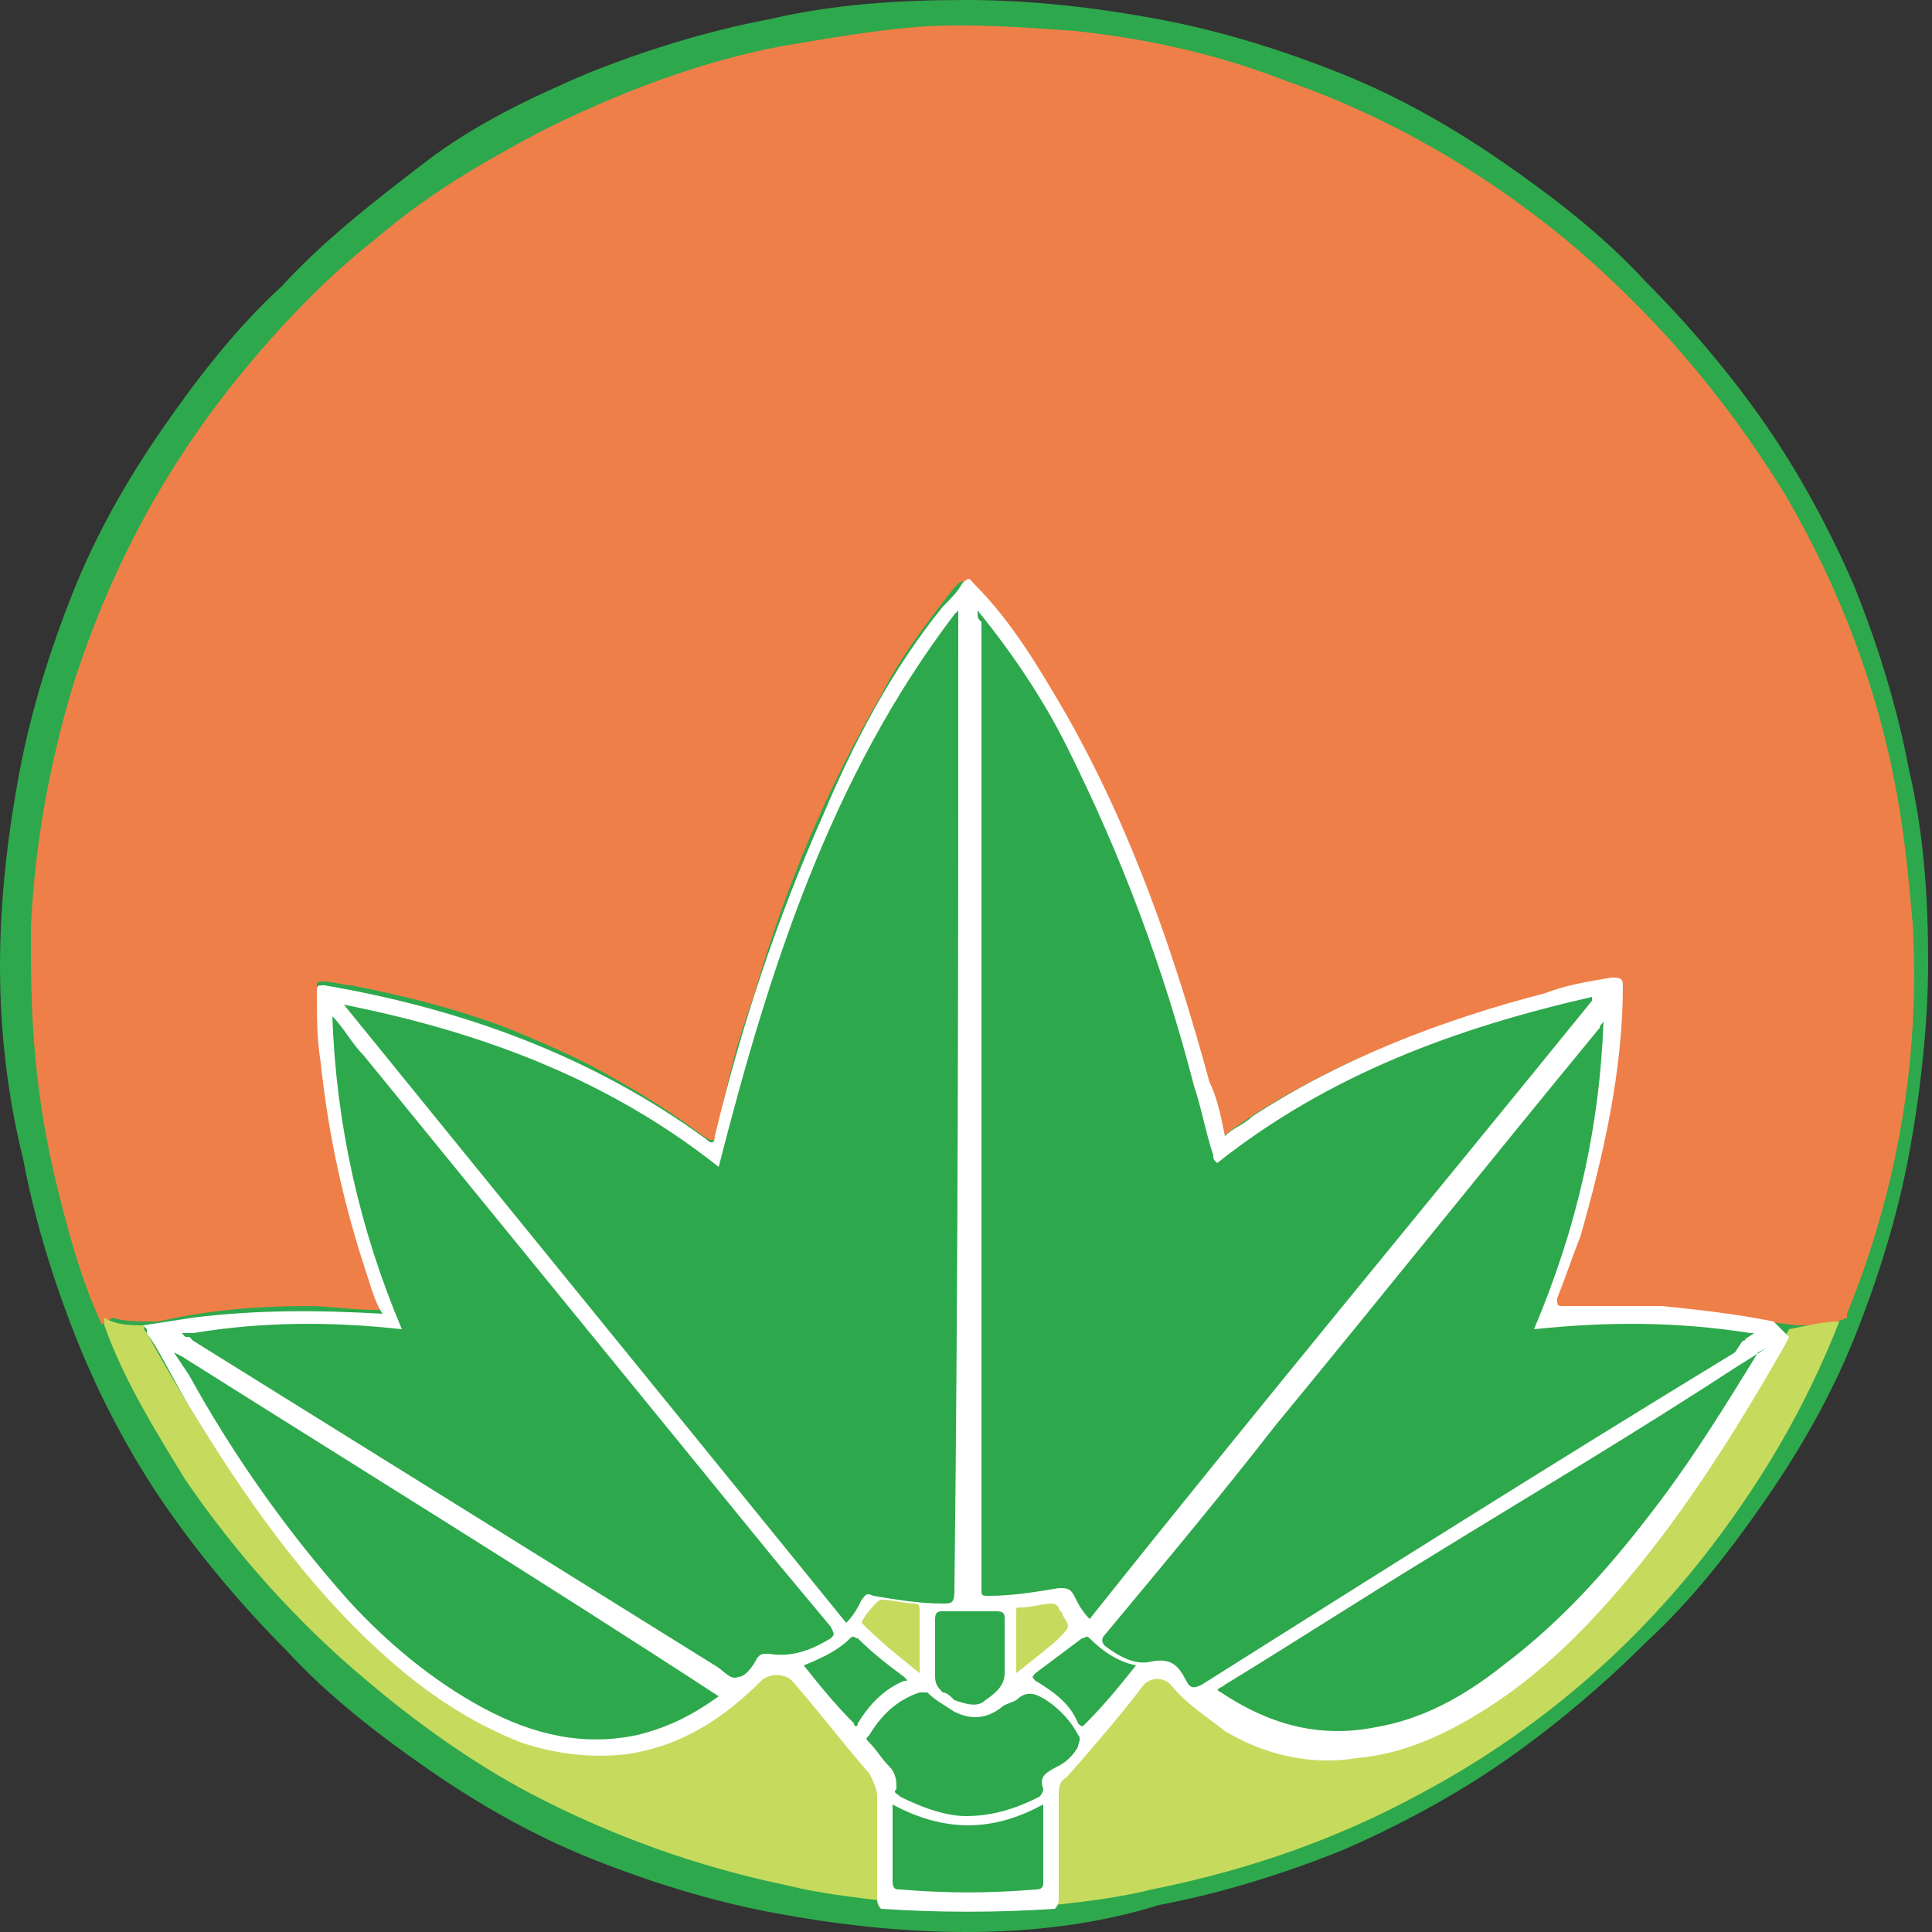
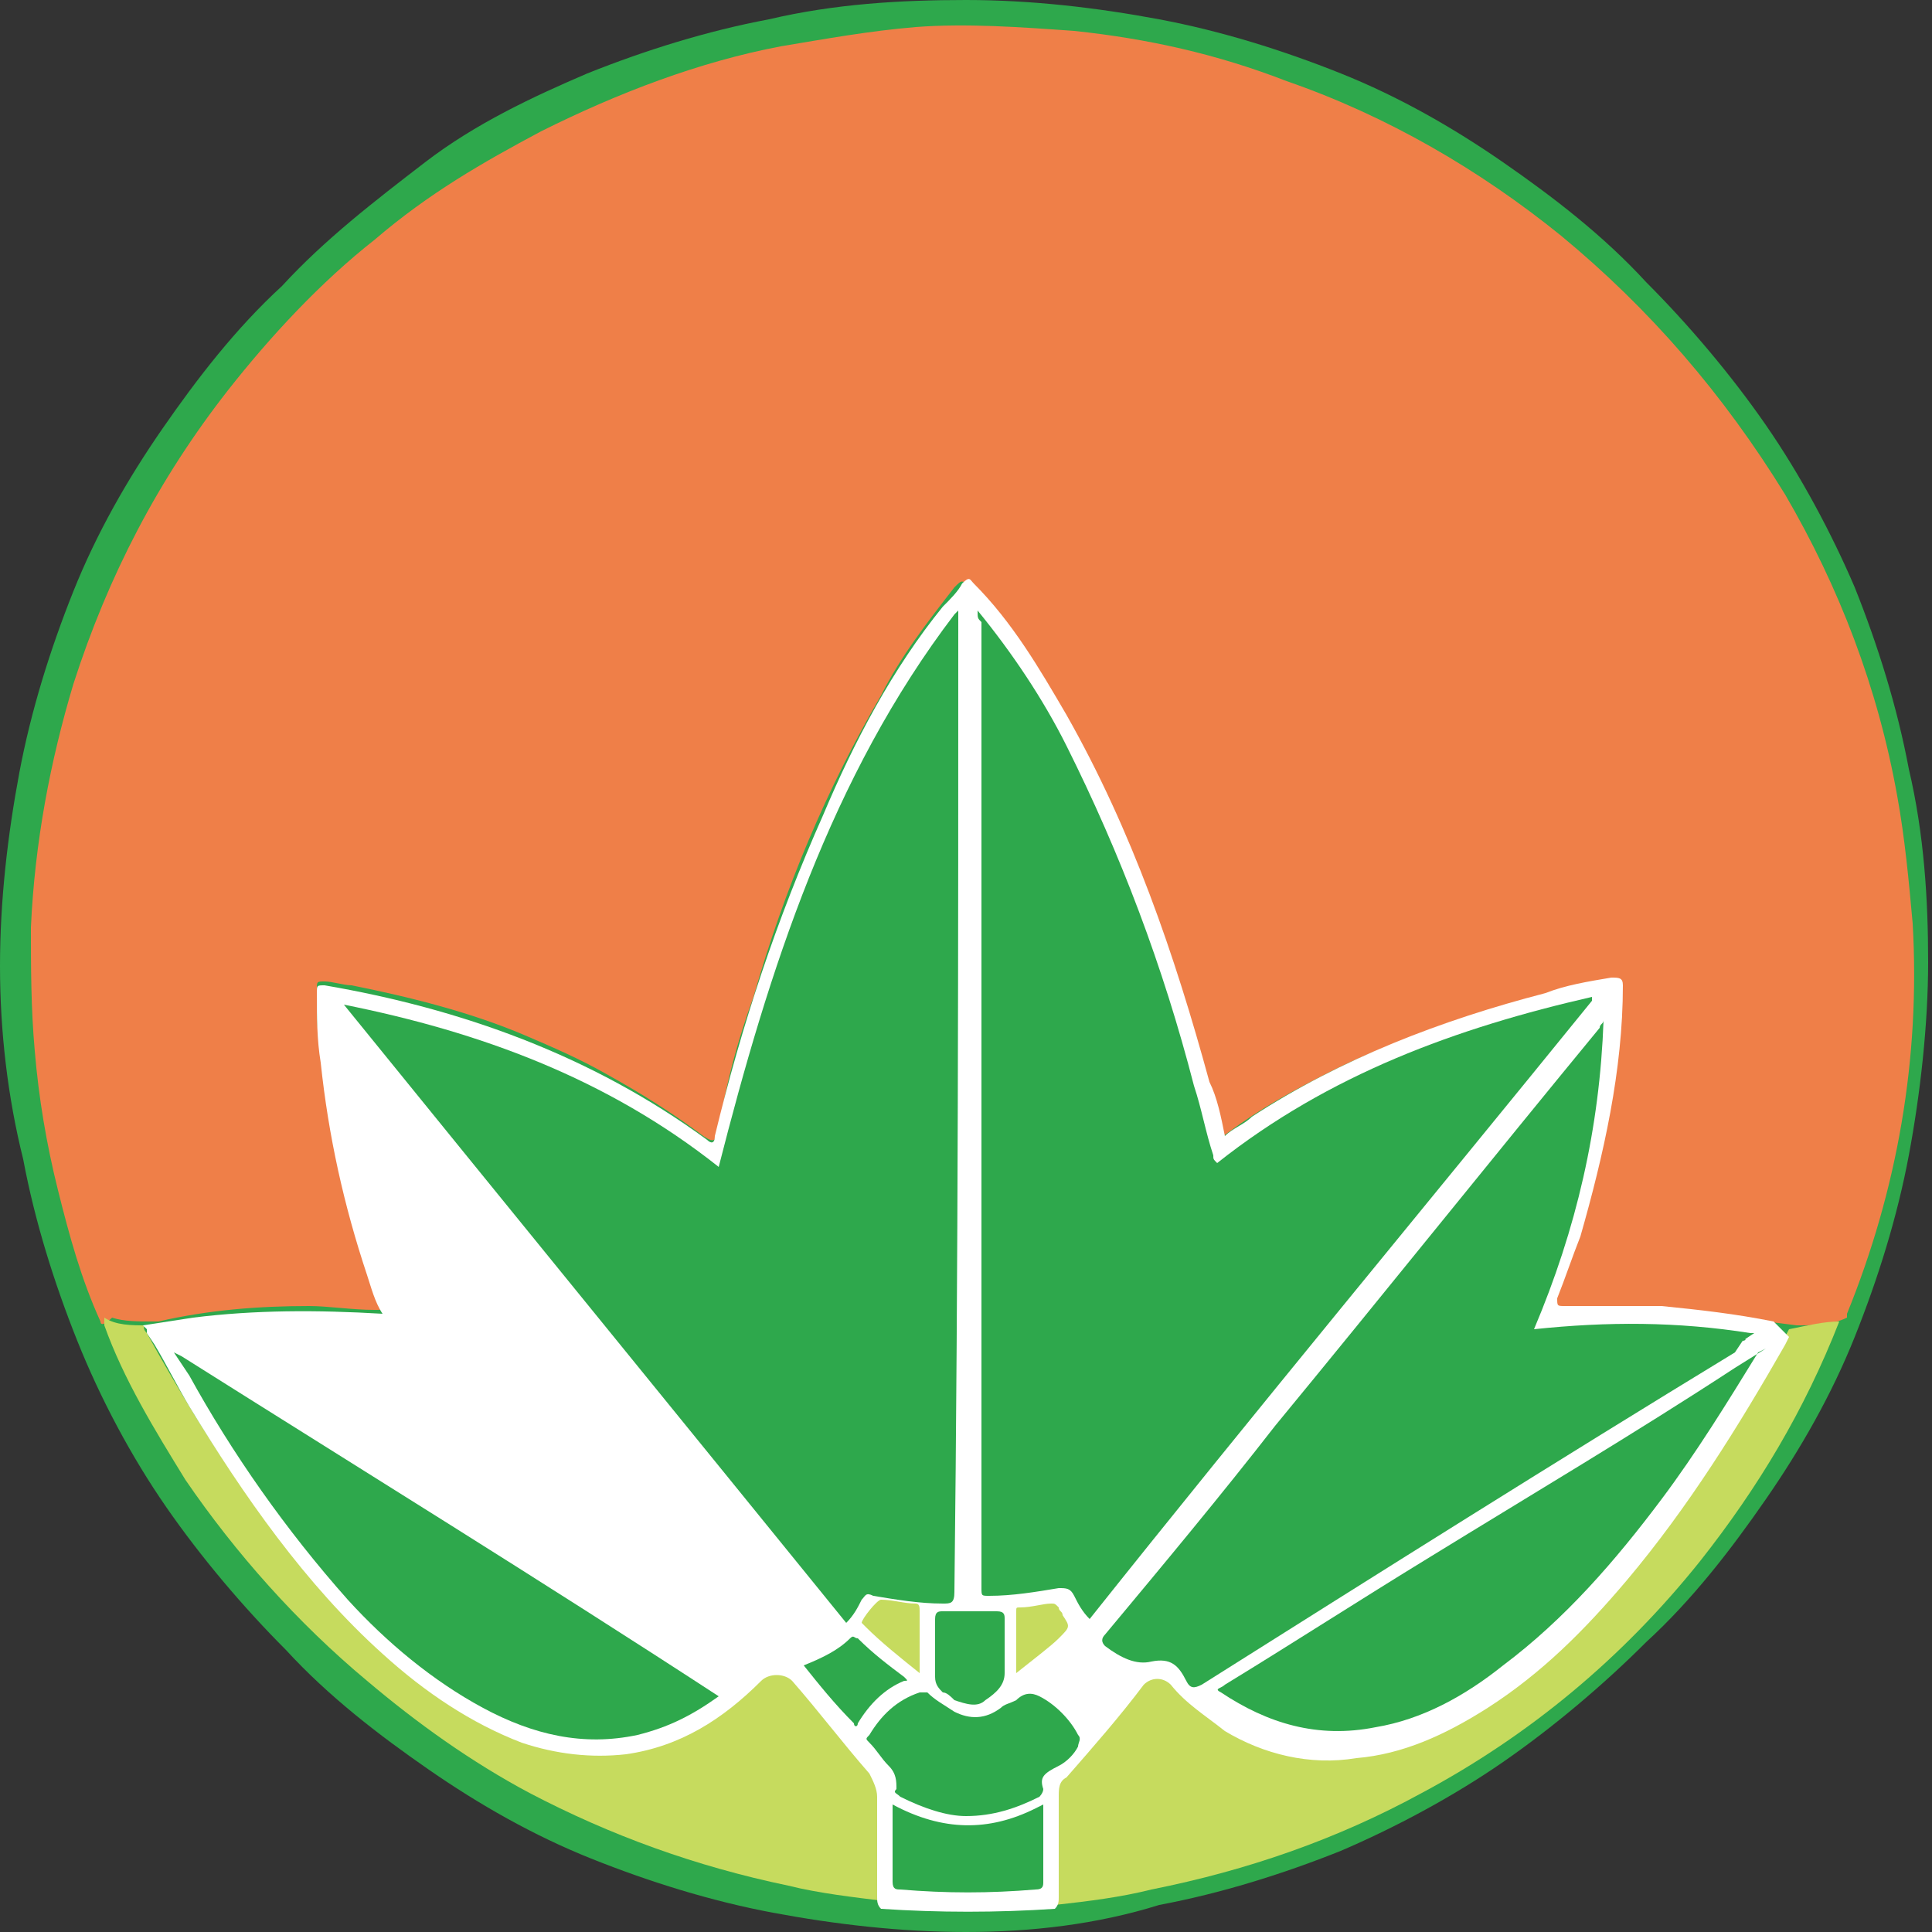
<svg xmlns="http://www.w3.org/2000/svg" version="1.1" id="圖層_1" x="0px" y="0px" viewBox="0 0 50 50" style="enable-background:new 0 0 50 50;" xml:space="preserve">
  <rect x="0" y="0" width="50" height="50" fill="#333333" stroke="none" />
  <style type="text/css">
	.st0{fill:#2EA84C;}
	.st1{fill:#EF7F48;}
	.st2{fill:#C6DB5E;}
	.st3{fill:#7D884F;}
	.st4{fill:#FFFFFF;}
</style>
  <g>
    <g>
      <g>
        <circle class="st0" cx="25" cy="25" r="24.4" />
        <path class="st0" d="M25,50c-1.7,0-3.4-0.2-5-0.5c-1.6-0.3-3.2-0.8-4.7-1.4c-1.5-0.6-2.9-1.4-4.2-2.3c-1.3-0.9-2.6-1.9-3.7-3.1     c-1.1-1.1-2.2-2.4-3.1-3.7S2.6,36.2,2,34.7c-0.6-1.5-1.1-3.1-1.4-4.7C0.2,28.4,0,26.7,0,25s0.2-3.4,0.5-5     c0.3-1.6,0.8-3.2,1.4-4.7c0.6-1.5,1.4-2.9,2.3-4.2s1.9-2.6,3.1-3.7C8.4,6.2,9.7,5.2,11,4.2s2.8-1.7,4.2-2.3     c1.5-0.6,3.1-1.1,4.7-1.4C21.6,0.1,23.3,0,25,0s3.4,0.2,5,0.5c1.6,0.3,3.2,0.8,4.7,1.4c1.5,0.6,2.9,1.4,4.2,2.3s2.6,1.9,3.7,3.1     c1.1,1.1,2.2,2.4,3.1,3.7c0.9,1.3,1.7,2.8,2.3,4.2c0.6,1.5,1.1,3.1,1.4,4.7c0.4,1.7,0.5,3.4,0.5,5s-0.2,3.4-0.5,5     c-0.3,1.6-0.8,3.2-1.4,4.7c-0.6,1.5-1.4,2.9-2.3,4.2c-0.9,1.3-1.9,2.6-3.1,3.7c-1.1,1.1-2.4,2.2-3.7,3.1     c-1.3,0.9-2.8,1.7-4.2,2.3c-1.5,0.6-3.1,1.1-4.7,1.4C28.4,49.8,26.7,50,25,50z M25,1.3C12,1.3,1.3,11.9,1.3,25S11.9,48.7,25,48.7     S48.7,38.1,48.7,25S38.1,1.3,25,1.3z" />
      </g>
      <g>
        <path class="st1" d="M2.6,34.2c-0.5-1.1-0.8-2.2-1.1-3.4c-0.3-1.2-0.5-2.4-0.6-3.6C0.8,26.1,0.8,25,0.8,24     c0.1-2.2,0.5-4.3,1.1-6.3c0.9-2.8,2.2-5.3,4-7.6c1.1-1.4,2.4-2.8,3.8-3.9C11.1,5,12.5,4.2,14,3.4c2-1,4.1-1.8,6.2-2.2     c1.2-0.2,2.3-0.4,3.5-0.5c1.3-0.1,2.7,0,4.1,0.1c1.9,0.2,3.7,0.6,5.5,1.3c2.6,0.9,5,2.3,7.1,4c2.3,1.9,4.2,4.1,5.8,6.7     c1.4,2.4,2.4,5,2.9,7.8c0.2,1.1,0.3,2.2,0.4,3.3c0.2,3.5-0.4,6.9-1.7,10.1c0,0,0,0.1,0,0.1c-0.4,0.2-0.9,0.2-1.3,0.2     C45,34.1,43.7,34,42.4,34c-0.6,0-1.2,0-1.9,0c-0.4,0-0.4-0.1-0.3-0.4c0.7-1.9,1.2-3.8,1.4-5.9c0.1-0.7,0.1-1.3,0.1-2     c0-0.2,0-0.3-0.3-0.2c-1.1,0.2-2.2,0.5-3.2,0.8c-1.3,0.4-2.5,0.8-3.7,1.4c-1,0.5-1.9,1-2.7,1.6c-0.4,0.3-0.5,0.3-0.6-0.2     c-0.4-1.8-1-3.5-1.6-5.2c-0.6-1.6-1.2-3.1-1.9-4.5c-0.7-1.5-1.6-2.9-2.6-4.2c-0.2-0.2-0.2-0.2-0.4,0c-0.7,0.9-1.4,1.8-1.9,2.8     c-1.4,2.4-2.5,5-3.3,7.8c-0.4,1.1-0.7,2.2-0.9,3.4c0,0,0,0.1,0,0.1c-0.1,0.2-0.1,0.3-0.4,0.1c-0.8-0.6-1.6-1.1-2.5-1.6     c-0.7-0.4-1.4-0.7-2.1-1c-1.4-0.6-3-1-4.5-1.3c-0.2,0-0.5-0.1-0.7-0.1c-0.2,0-0.2,0-0.2,0.2c0,0.6,0,1.2,0.1,1.7     C8.5,29.3,9,31.2,9.6,33c0.1,0.2,0.2,0.5,0.3,0.7c0.1,0.2,0,0.2-0.2,0.2c-0.6,0-1.2-0.1-1.7-0.1c-1.3,0-2.6,0.1-3.9,0.4     c-0.1,0-0.1,0-0.2,0c-0.3,0-0.7,0-1-0.1C2.7,34.3,2.6,34.3,2.6,34.2z" />
      </g>
      <g>
        <g>
          <g>
            <path class="st2" d="M27.3,49.3c0-1,0-2,0-3c0-0.2,0-0.3,0.1-0.4c0.7-0.8,1.4-1.7,2.2-2.5c0.2-0.2,0.5-0.2,0.7,0       c0.9,1,2,1.7,3.3,1.9c1.2,0.2,2.3,0,3.4-0.4c1.5-0.6,2.7-1.6,3.8-2.8c1.6-1.7,3-3.5,4.2-5.5c0.4-0.7,0.9-1.4,1.3-2.2       c0.5-0.1,0.9-0.2,1.3-0.2c-0.9,2.3-2.1,4.3-3.6,6.2c-2,2.5-4.4,4.5-7.2,6c-2.2,1.2-4.5,2-7,2.5C29,49.1,28.2,49.2,27.3,49.3z" />
          </g>
        </g>
        <g>
          <g>
            <path class="st2" d="M3.8,34.3c-0.1,0-0.1,0.1,0,0.2c1.6,2.9,3.4,5.6,5.8,7.9c1.1,1.1,2.4,2,3.8,2.5c2.2,0.7,4.1,0.4,5.8-1.1       c0.1-0.1,0.2-0.2,0.4-0.4c0.1-0.2,0.3-0.3,0.6-0.3c0.1,0,0.2,0,0.4,0.2c0.7,0.8,1.4,1.6,2.1,2.5c0.1,0.1,0.2,0.3,0.2,0.5       c0,1,0,2,0,2.9c-0.8-0.1-1.7-0.2-2.5-0.4c-2.4-0.5-4.6-1.3-6.7-2.4c-1.5-0.8-2.9-1.8-4.2-2.9c-1.8-1.5-3.4-3.3-4.7-5.2       c-0.8-1.3-1.6-2.6-2.1-4c0,0,0-0.1,0-0.2C3,34.3,3.4,34.3,3.8,34.3z" />
          </g>
        </g>
        <g>
          <g>
            <path class="st2" d="M23.8,43.3c-0.5-0.4-1-0.8-1.4-1.2c0,0,0,0-0.1-0.1c0-0.1,0.4-0.6,0.5-0.6c0.3,0,0.6,0.1,0.9,0.1       c0.1,0,0.1,0.1,0.1,0.2c0,0.4,0,0.8,0,1.3C23.8,43.1,23.8,43.1,23.8,43.3z" />
          </g>
        </g>
        <g>
          <g>
            <path class="st2" d="M26.3,43.3c0-0.6,0-1.1,0-1.6c0-0.1,0-0.1,0.1-0.1c0.3,0,0.6-0.1,0.8-0.1c0.1,0,0.1,0,0.2,0.1       c0,0.1,0.1,0.1,0.1,0.2c0.2,0.3,0.2,0.3-0.1,0.6C27.1,42.6,26.8,42.9,26.3,43.3z" />
          </g>
        </g>
      </g>
      <g>
        <g>
          <path class="st3" d="M41.1,26l0.1-0.1c0,0,0,0-0.2,0L41.1,26z" />
        </g>
      </g>
      <g>
        <g>
          <g>
            <path class="st0" d="M25.3,15.8c0.9,1.1,1.7,2.3,2.3,3.5c1.4,2.8,2.5,5.7,3.3,8.8c0.2,0.6,0.3,1.2,0.5,1.8c0,0.1,0,0.1,0.1,0.2       c2.9-2.3,6.2-3.5,9.7-4.3c0,0,0,0,0,0.1c-4.3,5.3-8.7,10.6-13,16c-0.2-0.2-0.3-0.4-0.4-0.6c-0.1-0.2-0.2-0.2-0.4-0.2       c-0.6,0.1-1.2,0.2-1.8,0.2c-0.2,0-0.2,0-0.2-0.2c0-0.8,0-1.7,0-2.5c0-7.5,0-15,0-22.5C25.3,16,25.3,16,25.3,15.8z" />
          </g>
        </g>
        <g>
          <g>
            <path class="st0" d="M25,47c-0.5,0-1.1-0.2-1.7-0.5c-0.1-0.1-0.2-0.1-0.1-0.2c0-0.2,0-0.4-0.2-0.6c-0.2-0.2-0.3-0.4-0.5-0.6       c-0.1-0.1-0.1-0.1,0-0.2c0.3-0.5,0.7-0.9,1.3-1.1c0.1,0,0.1,0,0.2,0c0.2,0.2,0.4,0.3,0.7,0.5c0.4,0.2,0.8,0.2,1.2-0.1       c0.1-0.1,0.2-0.1,0.4-0.2c0.2-0.2,0.4-0.2,0.6-0.1c0.4,0.2,0.8,0.6,1,1c0.1,0.1,0,0.2,0,0.3c-0.1,0.2-0.3,0.4-0.5,0.5       C27,45.9,26.9,46,27,46.3c0,0.1-0.1,0.2-0.1,0.2C26.3,46.8,25.7,47,25,47z" />
          </g>
        </g>
        <g>
          <g>
            <path class="st0" d="M20.8,43.1c0.5-0.2,0.9-0.4,1.2-0.7c0.1-0.1,0.1,0,0.2,0c0.4,0.4,0.8,0.7,1.2,1c0.1,0.1,0.1,0.1,0,0.1       c-0.5,0.2-0.9,0.6-1.2,1.1c0,0.1-0.1,0.1-0.1,0C21.6,44.1,21.2,43.6,20.8,43.1z" />
          </g>
        </g>
        <g>
          <g>
            <path class="st0" d="M29.4,43.1c-0.4,0.5-0.8,1-1.3,1.5c-0.1,0.1-0.1,0.1-0.2,0c-0.2-0.5-0.6-0.8-1.1-1.1       c-0.1-0.1-0.1-0.1,0-0.2c0.4-0.3,0.8-0.6,1.2-0.9c0.1,0,0.1-0.1,0.2,0C28.5,42.7,28.9,43,29.4,43.1z" />
          </g>
        </g>
        <g>
          <g>
            <path class="st0" d="M4.6,35.1l-0.2-0.1l0.4,0.6l0,0C6,37.6,7.4,39.6,9,41.4c1,1.1,2.2,2.1,3.5,2.8c1.3,0.7,2.6,1,4,0.7       c0.8-0.2,1.4-0.5,2.1-1C14,40.9,9.3,38,4.6,35.1z" />
          </g>
        </g>
        <g>
          <g>
            <path class="st0" d="M21.5,42.1c-0.5-0.6-1-1.2-1.5-1.8c-3.5-4.3-7.1-8.7-10.6-13c-0.3-0.3-0.5-0.7-0.8-1       c0.1,2.8,0.7,5.5,1.8,8.1c-1.8-0.2-3.6-0.2-5.4,0.1l-0.3,0l0.1,0.1c0,0,0,0,0.1,0L5,34.7c4.5,2.8,9,5.6,13.5,8.4       c0.2,0.1,0.4,0.4,0.6,0.3c0.2,0,0.4-0.3,0.5-0.5c0.1-0.1,0.1-0.1,0.3-0.1c0.6,0.1,1.1-0.1,1.6-0.4       C21.6,42.3,21.6,42.3,21.5,42.1z" />
          </g>
        </g>
        <g>
          <g>
            <path class="st0" d="M24.8,16.1c0-0.1,0-0.1,0-0.2l0,0v-0.1l-0.1,0.1l0,0c-3.2,4.3-4.8,9.2-6,14.3c-2.9-2.3-6.2-3.5-9.7-4.2       c4.3,5.3,8.7,10.7,13,16c0.2-0.2,0.3-0.4,0.4-0.6c0.1-0.1,0.1-0.2,0.3-0.1c0.6,0.1,1.2,0.2,1.8,0.2c0.2,0,0.3,0,0.3-0.3       C24.8,32.7,24.8,24.4,24.8,16.1z" />
          </g>
        </g>
        <g>
          <g>
            <path class="st0" d="M45.6,34.9l-0.8,0.5c-2.6,1.7-5.3,3.3-7.9,4.9c-1.8,1.1-3.5,2.2-5.3,3.3c-0.1,0.1-0.3,0.1-0.1,0.2       c1.2,0.8,2.5,1.2,4,0.9c1.2-0.2,2.3-0.8,3.3-1.6c1.6-1.2,2.9-2.7,4.1-4.3c0.9-1.2,1.7-2.5,2.5-3.8L45.6,34.9z" />
          </g>
        </g>
        <g>
          <g>
            <path class="st0" d="M45.1,34.7C45.2,34.7,45.2,34.6,45.1,34.7l0.3-0.2l-0.1,0c-1.9-0.3-3.7-0.3-5.6-0.1c1.1-2.6,1.7-5.2,1.8-8       c0,0.1-0.1,0.1-0.1,0.2c-2.8,3.4-5.6,6.9-8.4,10.3c-1.4,1.8-2.9,3.6-4.4,5.4c-0.1,0.1-0.1,0.2,0,0.3c0.4,0.3,0.8,0.5,1.2,0.4       c0.5-0.1,0.7,0.1,0.9,0.5c0.1,0.2,0.2,0.2,0.4,0.1c4.6-2.9,9.2-5.8,13.8-8.6L45.1,34.7z" />
          </g>
        </g>
        <g>
          <g>
            <path class="st0" d="M27,47.1v-0.4l-0.2,0.1c-1.2,0.6-2.4,0.6-3.7-0.1c0,0.7,0,1.3,0,2c0,0.2,0.1,0.2,0.2,0.2       c1.2,0.1,2.3,0.1,3.5,0c0.2,0,0.2-0.1,0.2-0.2C27,48.2,27,47.7,27,47.1z" />
          </g>
        </g>
        <g>
          <g>
            <path class="st0" d="M26,43.3L26,43.3C26,43.3,26,43.3,26,43.3l0-0.8c0-0.2,0-0.4,0-0.6c0-0.1,0-0.2-0.2-0.2c-0.5,0-1,0-1.4,0       c-0.1,0-0.2,0-0.2,0.2c0,0.5,0,1,0,1.5c0,0.2,0.1,0.3,0.2,0.4c0.1,0,0.2,0.1,0.3,0.2c0.3,0.1,0.6,0.2,0.8,0       C25.8,43.8,26,43.6,26,43.3L26,43.3z" />
          </g>
        </g>
      </g>
    </g>
    <g>
      <g>
        <path class="st4" d="M45.9,34.2c-1-0.2-1.9-0.3-2.9-0.4c-0.8,0-1.7,0-2.5,0c-0.2,0-0.2,0-0.2-0.2c0.2-0.5,0.4-1.1,0.6-1.6     c0.6-2.1,1.1-4.3,1.1-6.5c0-0.2-0.1-0.2-0.3-0.2c-0.6,0.1-1.2,0.2-1.7,0.4c-2.7,0.7-5.3,1.7-7.6,3.2c-0.2,0.2-0.5,0.3-0.7,0.5     c-0.1-0.5-0.2-1-0.4-1.4c-0.9-3.3-2-6.5-3.7-9.5c-0.7-1.2-1.4-2.4-2.4-3.4c-0.1-0.1-0.1-0.2-0.3,0c-0.1,0.2-0.3,0.4-0.5,0.6     c-1.3,1.6-2.3,3.5-3.1,5.4c-1.2,2.7-2.1,5.4-2.8,8.3c0,0.2-0.1,0.2-0.2,0.1c-3-2.2-6.4-3.4-9.9-4c-0.2,0-0.2,0-0.2,0.2     c0,0.6,0,1.2,0.1,1.8c0.2,1.9,0.6,3.7,1.2,5.5c0.1,0.3,0.2,0.7,0.4,1c-1.7-0.1-3.3-0.1-4.9,0.1l-1.3,0.2l0.1,0.1c0,0,0,0,0,0.1     L4,34.8l0,0c0.3,0.5,0.6,1.1,0.9,1.6c1.4,2.3,3,4.6,5,6.4c1.1,1,2.3,1.8,3.6,2.3c0.9,0.3,1.8,0.4,2.7,0.3     c1.4-0.2,2.5-0.9,3.5-1.9c0.2-0.2,0.6-0.2,0.8,0c0.7,0.8,1.3,1.6,2,2.4c0.1,0.2,0.2,0.4,0.2,0.6c0,0.8,0,1.7,0,2.6     c0,0.1,0,0.2,0.1,0.3c1.5,0.1,3,0.1,4.5,0c0.1-0.1,0.1-0.2,0.1-0.3c0-0.9,0-1.7,0-2.6c0-0.2,0-0.4,0.2-0.5c0.7-0.8,1.4-1.6,2-2.4     c0.2-0.2,0.5-0.2,0.7,0c0.4,0.5,0.9,0.8,1.4,1.2c1,0.6,2.2,0.9,3.4,0.7c1.2-0.1,2.3-0.6,3.4-1.3c1.4-0.9,2.5-2,3.6-3.3     c1.6-1.9,2.9-4,4.1-6.1c0,0,0.1-0.2,0.1-0.2L45.9,34.2z" />
      </g>
    </g>
    <g>
      <g>
        <path class="st0" d="M25.3,15.8c0.9,1.1,1.7,2.3,2.3,3.5c1.4,2.8,2.5,5.7,3.3,8.8c0.2,0.6,0.3,1.2,0.5,1.8c0,0.1,0,0.1,0.1,0.2     c2.9-2.3,6.2-3.5,9.7-4.3c0,0,0,0,0,0.1c-4.3,5.3-8.7,10.6-13,16c-0.2-0.2-0.3-0.4-0.4-0.6c-0.1-0.2-0.2-0.2-0.4-0.2     c-0.6,0.1-1.2,0.2-1.8,0.2c-0.2,0-0.2,0-0.2-0.2c0-0.8,0-1.7,0-2.5c0-7.5,0-15,0-22.5C25.3,16,25.3,16,25.3,15.8z" />
      </g>
      <g>
        <path class="st0" d="M25,47c-0.5,0-1.1-0.2-1.7-0.5c-0.1-0.1-0.2-0.1-0.1-0.2c0-0.2,0-0.4-0.2-0.6c-0.2-0.2-0.3-0.4-0.5-0.6     c-0.1-0.1-0.1-0.1,0-0.2c0.3-0.5,0.7-0.9,1.3-1.1c0.1,0,0.1,0,0.2,0c0.2,0.2,0.4,0.3,0.7,0.5c0.4,0.2,0.8,0.2,1.2-0.1     c0.1-0.1,0.2-0.1,0.4-0.2c0.2-0.2,0.4-0.2,0.6-0.1c0.4,0.2,0.8,0.6,1,1c0.1,0.1,0,0.2,0,0.3c-0.1,0.2-0.3,0.4-0.5,0.5     C27,45.9,26.9,46,27,46.3c0,0.1-0.1,0.2-0.1,0.2C26.3,46.8,25.7,47,25,47z" />
      </g>
      <g>
        <path class="st0" d="M20.8,43.1c0.5-0.2,0.9-0.4,1.2-0.7c0.1-0.1,0.1,0,0.2,0c0.4,0.4,0.8,0.7,1.2,1c0.1,0.1,0.1,0.1,0,0.1     c-0.5,0.2-0.9,0.6-1.2,1.1c0,0.1-0.1,0.1-0.1,0C21.6,44.1,21.2,43.6,20.8,43.1z" />
      </g>
      <g>
-         <path class="st0" d="M29.4,43.1c-0.4,0.5-0.8,1-1.3,1.5c-0.1,0.1-0.1,0.1-0.2,0c-0.2-0.5-0.6-0.8-1.1-1.1c-0.1-0.1-0.1-0.1,0-0.2     c0.4-0.3,0.8-0.6,1.2-0.9c0.1,0,0.1-0.1,0.2,0C28.5,42.7,28.9,43,29.4,43.1z" />
-       </g>
+         </g>
      <g>
        <g>
          <path class="st2" d="M23.8,43.3c-0.5-0.4-1-0.8-1.4-1.2c0,0,0,0-0.1-0.1c0-0.1,0.4-0.6,0.5-0.6c0.3,0,0.6,0.1,0.9,0.1      c0.1,0,0.1,0.1,0.1,0.2c0,0.4,0,0.8,0,1.3C23.8,43.1,23.8,43.1,23.8,43.3z" />
        </g>
        <g>
          <path class="st2" d="M26.3,43.3c0-0.6,0-1.1,0-1.6c0-0.1,0-0.1,0.1-0.1c0.3,0,0.6-0.1,0.8-0.1c0.1,0,0.1,0,0.2,0.1      c0,0.1,0.1,0.1,0.1,0.2c0.2,0.3,0.2,0.3-0.1,0.6C27.2,42.6,26.8,42.9,26.3,43.3z" />
        </g>
      </g>
      <g>
        <path class="st0" d="M4.7,35.1l-0.2-0.1l0.4,0.6l0,0C6,37.6,7.4,39.6,9,41.4c1,1.1,2.2,2.1,3.5,2.8c1.3,0.7,2.6,1,4,0.7     c0.8-0.2,1.4-0.5,2.1-1C14,40.9,9.3,38,4.7,35.1z" />
      </g>
      <g>
-         <path class="st0" d="M21.5,42.1c-0.5-0.6-1-1.2-1.5-1.8c-3.5-4.3-7.1-8.7-10.6-13c-0.3-0.3-0.5-0.7-0.8-1     c0.1,2.8,0.7,5.5,1.8,8.1c-1.8-0.2-3.6-0.2-5.4,0.1l-0.3,0l0.1,0.1c0,0,0,0,0.1,0L5,34.7c4.5,2.8,9,5.6,13.5,8.4     c0.2,0.1,0.4,0.4,0.6,0.3c0.2,0,0.4-0.3,0.5-0.5c0.1-0.1,0.1-0.1,0.3-0.1c0.6,0.1,1.1-0.1,1.6-0.4C21.6,42.3,21.6,42.3,21.5,42.1     z" />
-       </g>
+         </g>
      <g>
        <path class="st0" d="M24.8,16.1c0-0.1,0-0.1,0-0.2l0,0v-0.1l-0.1,0.1l0,0c-3.2,4.2-4.8,9.2-6.1,14.3c-2.9-2.3-6.2-3.5-9.7-4.2     c4.3,5.3,8.7,10.7,13,16c0.2-0.2,0.3-0.4,0.4-0.6c0.1-0.1,0.1-0.2,0.3-0.1c0.6,0.1,1.2,0.2,1.8,0.2c0.2,0,0.3,0,0.3-0.3     C24.8,32.7,24.8,24.4,24.8,16.1z" />
      </g>
      <g>
        <path class="st0" d="M45.7,34.9l-0.8,0.5c-2.6,1.7-5.3,3.3-7.9,4.9c-1.8,1.1-3.5,2.2-5.3,3.3c-0.1,0.1-0.3,0.1-0.1,0.2     c1.2,0.8,2.5,1.2,4,0.9c1.2-0.2,2.3-0.8,3.3-1.6c1.6-1.2,2.9-2.7,4.1-4.3c0.9-1.2,1.7-2.5,2.5-3.8L45.7,34.9z" />
      </g>
      <g>
        <path class="st0" d="M45.1,34.7C45.2,34.7,45.2,34.6,45.1,34.7l0.3-0.2l-0.1,0c-1.9-0.3-3.7-0.3-5.6-0.1c1.1-2.6,1.7-5.2,1.8-8     c0,0.1-0.1,0.1-0.1,0.2c-2.8,3.4-5.6,6.9-8.4,10.3c-1.4,1.8-2.9,3.6-4.4,5.4c-0.1,0.1-0.1,0.2,0,0.3c0.4,0.3,0.8,0.5,1.2,0.4     c0.5-0.1,0.7,0.1,0.9,0.5c0.1,0.2,0.2,0.2,0.4,0.1c4.6-2.9,9.2-5.8,13.8-8.6L45.1,34.7z" />
      </g>
      <g>
        <path class="st0" d="M27,47.1v-0.4l-0.2,0.1c-1.2,0.6-2.4,0.6-3.7-0.1c0,0.7,0,1.3,0,2c0,0.2,0.1,0.2,0.2,0.2     c1.2,0.1,2.3,0.1,3.5,0c0.2,0,0.2-0.1,0.2-0.2C27,48.2,27,47.7,27,47.1z" />
      </g>
      <g>
        <path class="st0" d="M26,43.3L26,43.3C26,43.3,26,43.3,26,43.3l0-0.8c0-0.2,0-0.4,0-0.6c0-0.1,0-0.2-0.2-0.2c-0.5,0-1,0-1.4,0     c-0.1,0-0.2,0-0.2,0.2c0,0.5,0,1,0,1.5c0,0.2,0.1,0.3,0.2,0.4c0.1,0,0.2,0.1,0.3,0.2c0.3,0.1,0.6,0.2,0.8,0     C25.8,43.8,26,43.6,26,43.3L26,43.3z" />
      </g>
    </g>
  </g>
</svg>